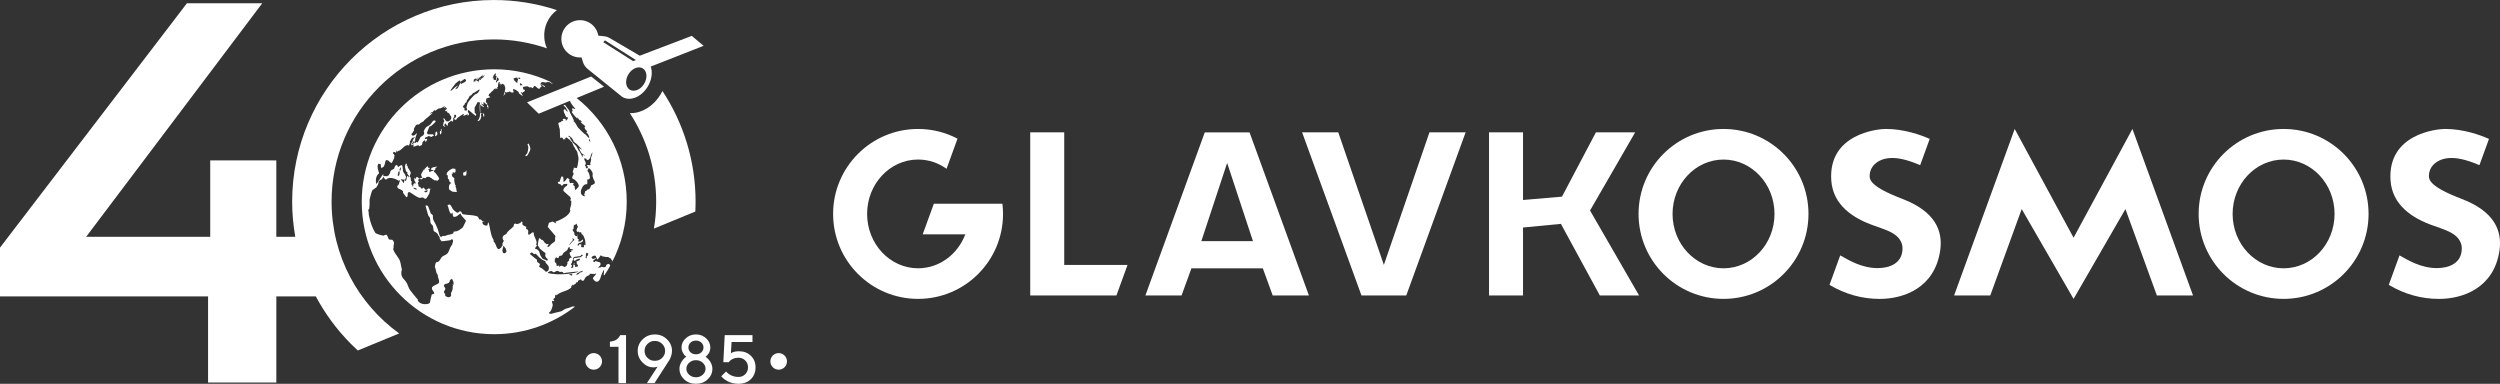
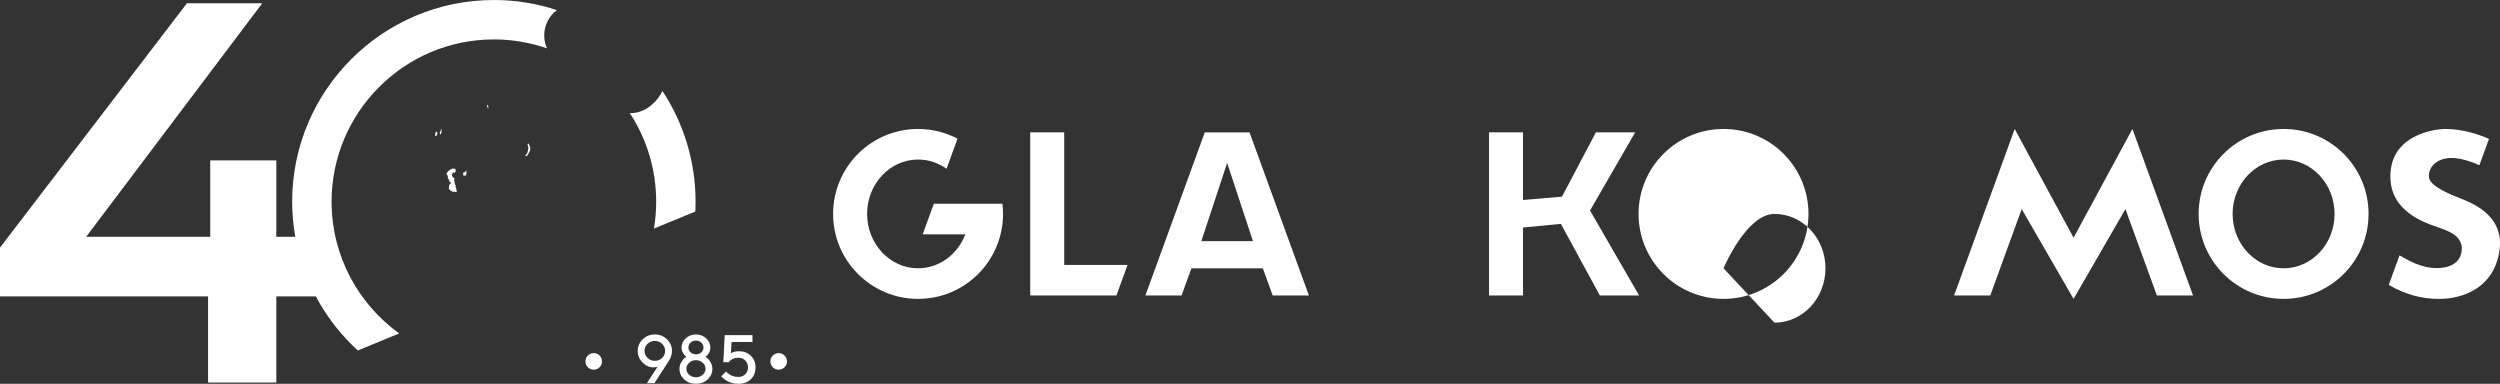
<svg xmlns="http://www.w3.org/2000/svg" id="_Слой_2" data-name="Слой 2" viewBox="0 0 1331.81 204.45">
  <rect x="0" y="0" width="1331.81" height="204.45" fill="#333333" stroke="none" />
  <defs>
    <style>
      .cls-1 {
        fill: #fff;
      }
    </style>
  </defs>
  <g id="_Слой_1-2" data-name="Слой 1">
    <g>
      <g>
        <polygon class="cls-1" points="566.94 141.12 566.94 70.51 548.83 70.51 548.83 157.41 549.49 157.41 594.74 157.41 600.67 141.12 566.94 141.12" />
-         <polygon class="cls-1" points="693.67 70.51 725.29 157.41 749.15 157.41 780.77 70.51 761.5 70.51 737.22 141.12 712.93 70.51 693.67 70.51" />
-         <path class="cls-1" d="M918.16,68.7c-25,0-45.26,20.26-45.26,45.26s20.26,45.26,45.26,45.26,45.26-20.26,45.26-45.26-20.26-45.26-45.26-45.26M918.16,142.93c-15,0-27.15-12.97-27.15-28.96s12.15-28.97,27.15-28.97,27.16,12.97,27.16,28.97-12.16,28.96-27.16,28.96" />
+         <path class="cls-1" d="M918.16,68.7c-25,0-45.26,20.26-45.26,45.26s20.26,45.26,45.26,45.26,45.26-20.26,45.26-45.26-20.26-45.26-45.26-45.26M918.16,142.93s12.15-28.97,27.15-28.97,27.16,12.97,27.16,28.97-12.16,28.96-27.16,28.96" />
        <path class="cls-1" d="M1216.53,68.7c-25,0-45.26,20.26-45.26,45.26s20.26,45.26,45.26,45.26,45.26-20.26,45.26-45.26-20.26-45.26-45.26-45.26M1216.53,142.93c-15,0-27.16-12.97-27.16-28.96s12.16-28.97,27.16-28.97,27.15,12.97,27.15,28.97-12.15,28.96-27.15,28.96" />
-         <path class="cls-1" d="M1013.45,105.95c-16.69-6.36-17.44-10.07-17.44-12.15,0-2.88,1.25-5.34,3.62-7.12,2.23-1.68,5.09-2.52,8.51-2.52,4.7,0,10.23,1.86,14.78,3.82l5.09-13.97c-4.61-2.07-13.54-5.32-23.43-5.32-4.49,0-30.74,2.7-29.01,27.48.91,13.02,11.5,20.12,22.77,24.02,2.61.91,4.75,1.69,6.55,2.41,1.92.77,3.53,1.63,4.77,2.56,1.35,1.01,2.34,2.17,2.95,3.44.59,1.25.9,2.13.9,3.76,0,7.92-6.88,10.47-13.2,10.47-8.53,0-15.3-4.15-19.98-6.78l-5.71,15.71c8.3,4.94,17.28,7.48,26.76,7.48,12.6,0,29.33-5.75,32.22-25.87,1.5-10.46-2.74-20.77-20.14-27.4" />
        <path class="cls-1" d="M1311.39,105.95c-16.69-6.36-17.45-10.07-17.45-12.15,0-2.88,1.25-5.34,3.62-7.12,2.23-1.68,5.09-2.52,8.51-2.52,4.7,0,10.23,1.86,14.78,3.82l5.09-13.97c-4.61-2.07-13.53-5.32-23.42-5.32-4.49,0-30.74,2.7-29.02,27.48.91,13.02,11.5,20.12,22.77,24.02,2.62.91,4.76,1.69,6.56,2.41,1.92.77,3.52,1.63,4.77,2.56,1.35,1.01,2.34,2.17,2.95,3.44.6,1.25.9,2.13.9,3.76,0,7.92-6.88,10.47-13.2,10.47-8.53,0-15.3-4.15-19.98-6.78l-5.71,15.71c8.31,4.94,17.28,7.48,26.77,7.48,12.6,0,29.33-5.75,32.22-25.87,1.49-10.46-2.74-20.77-20.14-27.4" />
        <polygon class="cls-1" points="1168.28 157.41 1135.99 68.7 1104.64 126.64 1073.28 68.7 1040.99 157.41 1060.26 157.41 1077.01 111.37 1104.64 159.22 1132.27 111.37 1149.02 157.41 1168.28 157.41" />
        <path class="cls-1" d="M678.02,157.41h19.27l-31.63-86.89h-23.85l-31.63,86.89h19.26l5.27-14.48h38.03l5.27,14.48ZM639.99,128.44l13.74-41.64,13.74,41.64h-27.49Z" />
        <polygon class="cls-1" points="847.05 112.15 871.09 70.51 850.18 70.51 832.1 104.76 811.35 106.54 811.35 70.51 793.24 70.51 793.24 157.41 811.35 157.41 811.35 121.2 831.53 119.26 852.28 157.41 873.18 157.41 847.05 112.15" />
        <path class="cls-1" d="M534.01,108.53h-36.53l-5.93,16.29h22.71c-4.03,10.62-13.78,18.1-25.18,18.1-15,0-27.15-12.97-27.15-28.96s12.16-28.97,27.15-28.97c5.62,0,10.84,1.82,15.17,4.93l5.84-16.05c-6.28-3.3-13.42-5.17-21.01-5.17-25,0-45.26,20.26-45.26,45.26s20.26,45.26,45.26,45.26,45.26-20.26,45.26-45.26c0-1.84-.12-3.65-.33-5.43" />
      </g>
      <g>
        <path class="cls-1" d="M316.29,188.1c-2.44,0-4.42,1.98-4.42,4.42s1.98,4.42,4.42,4.42,4.42-1.98,4.42-4.42-1.98-4.42-4.42-4.42Z" />
        <path class="cls-1" d="M414.82,188.1c-2.44,0-4.42,1.98-4.42,4.42s1.98,4.42,4.42,4.42,4.42-1.98,4.42-4.42-1.98-4.42-4.42-4.42Z" />
-         <path class="cls-1" d="M328.43,180.9c-.8.56-1.97.93-3.51,1.1v2.75h4.57v19.35h4.01v-25.57h-3.1c-.51,1.02-1.17,1.82-1.97,2.38Z" />
        <path class="cls-1" d="M348.84,178.17c-2.53,0-4.69.86-6.46,2.59-1.78,1.72-2.66,3.78-2.66,6.17s.85,4.42,2.54,6.16c1.69,1.74,3.65,2.61,5.86,2.61.86,0,1.59-.13,2.19-.38l-5.67,8.77h4.03l7.29-11.32.48-.73c.34-.49.69-1.22,1.03-2.19.34-.98.51-1.95.51-2.93,0-2.38-.89-4.43-2.67-6.16-1.78-1.73-3.93-2.59-6.46-2.59ZM352.73,190.67c-1.06,1.03-2.35,1.55-3.89,1.55s-2.83-.52-3.89-1.55-1.58-2.28-1.58-3.74.53-2.71,1.58-3.75c1.06-1.04,2.35-1.56,3.89-1.56s2.83.52,3.89,1.56c1.06,1.04,1.59,2.29,1.59,3.75s-.53,2.7-1.59,3.74Z" />
        <path class="cls-1" d="M378.24,192.45c-.32-.46-.68-.9-1.1-1.32-.42-.42-.71-.68-.88-.8-.17-.12-.31-.21-.4-.28l.25-.2c.18-.12.39-.32.65-.6.26-.28.51-.6.77-.97s.47-.84.63-1.41c.17-.57.25-1.16.25-1.77,0-1.86-.74-3.47-2.22-4.86-1.48-1.39-3.3-2.08-5.44-2.08s-3.96.69-5.45,2.08-2.23,3-2.23,4.86c0,.97.24,1.89.71,2.74.48.85.86,1.4,1.14,1.65.28.25.52.43.71.55l-.93.68c-.61.49-1.21,1.26-1.82,2.33-.61,1.06-.91,2.19-.91,3.38,0,2.21.83,4.1,2.5,5.67,1.66,1.57,3.75,2.35,6.26,2.35s4.6-.78,6.27-2.35,2.51-3.46,2.51-5.67c0-.76-.13-1.5-.4-2.21s-.56-1.3-.87-1.77ZM367.86,182.51c.75-.71,1.72-1.06,2.89-1.06s2.13.35,2.89,1.06c.75.71,1.13,1.57,1.13,2.59s-.38,1.89-1.13,2.59c-.76.71-1.72,1.06-2.89,1.06s-2.14-.35-2.89-1.06c-.76-.71-1.13-1.57-1.13-2.59s.38-1.89,1.13-2.59ZM374.38,199.62c-.99.92-2.2,1.37-3.63,1.37s-2.64-.46-3.63-1.37-1.48-1.98-1.48-3.19.49-2.28,1.48-3.19,2.2-1.37,3.63-1.37,2.64.46,3.63,1.37,1.48,1.98,1.48,3.19-.49,2.28-1.48,3.19Z" />
        <path class="cls-1" d="M393.75,187.12c-1.95,0-3.41.36-4.39,1.09l.37-6.03h11.13v-3.66h-14.79l-.73,14.43h2.92l.46-.61c.32-.39.91-.79,1.76-1.18s1.81-.59,2.88-.59c1.46,0,2.68.49,3.66,1.46.98.98,1.46,2.19,1.46,3.66s-.49,2.68-1.46,3.66c-.97.98-2.19,1.46-3.66,1.46-.82,0-1.61-.1-2.36-.31s-1.37-.44-1.83-.7c-.46-.26-.9-.55-1.32-.89-.42-.34-.68-.58-.8-.71-.12-.14-.2-.24-.25-.31l-2.57,2.55.37.45c.21.26.57.59,1.07.98.5.39,1.09.78,1.78,1.17.68.39,1.55.72,2.59,1,1.05.28,2.15.42,3.32.42,2.74,0,4.94-.81,6.62-2.44,1.67-1.63,2.51-3.73,2.51-6.31s-.82-4.54-2.46-6.15c-1.64-1.62-3.74-2.43-6.29-2.43Z" />
        <path class="cls-1" d="M248.55,90.83s-.08-.25-.24.17c-.06.16-.11.25-.18.31-.13.12-.31.13-.46.22-.1.06-.17.17-.27.22-.07.03-.08.04-.24.03-.05,0-.13,0-.18.03-.07.05-.16.13-.22.2,0,.01,0,.03,0,.04,0,.01,0,.03,0,.04,0,.01,0,.03,0,.04,0,.01,0,.03,0,.04,0,.01,0,.03,0,.04,0,.01,0,.03,0,.04,0,.01,0,.03,0,.04,0,.01,0,.03,0,.04-.08,1.16.1,1.18.29,1.21h.96c.11-.02.18-.08.21-.11.08-.07.11-.09.31-1.16.01-.07.02-.15.02-.22,0-.21-.14-.38-.13-.58,0-.1.02-.18.1-.37.05-.13.09-.24.07-.29Z" />
        <path class="cls-1" d="M280.64,81.86c-.5.57-.62.76-.79,1.01.03.09.07.2.1.29.42-.06.68-.12.83-.16.7-.77.97-1.8,1.51-2.66.78-1.3-.59-3.71-.77-3.88-.28.11-.79.32-.24,1.25.17.29.32.86-.09,2.69,0,0,0,.02,0,.02-.06.24-.14.47-.19.71-.04.16-.06.33-.06.38,0,0,0,.02,0,.03,0,0,0,0,0,0-.1.1-.19.21-.28.32Z" />
        <path class="cls-1" d="M259.65,57.08c.07-.02.15-.04.2-.07q-.02.97,0,1.09c.09-.11.2-.27.27-.4.07-.97.07-1.31-.38-1.97-.38.84-.42.95-.09,1.35Z" />
-         <path class="cls-1" d="M307.07,52.27l14.71-6.07-6.84-5.45-15.48,6.25-2.21.89-16.48,6.64,6.22,6.05,16.61-6.87c.49,1.51,2.1,3.32,2.86,4.19-.02.07-.07.16-.09.2q-1.24-.58-1.48-.31c-.49.58.47.97.47,1.53q-.44-.53-.69-.55c.02.29.27.49.29.77-.11-.07-.26-.11-.4-.13-.15.53,2.7,3.63,2.95,3.77.04-.04.11-.09.16-.13-.11-.07-.24-.18-.35-.24v-.2q.78.31.93.86c.16.16.38.38.47.58.07,0,.13,0,.2.02.02-.07.02-.15.04-.22,1.06.91,1.11,1,1.17,1.28-.35-.11-.53-.42-.82-.6.24,1.46,1.88,1.71,2.48,2.84-.13.16-.31.29-.42.47.09.35.31,1.2,1.06,1.73.13.13.33.16.47.27-.04.2-.09.29-.58.51q.22.18.71.95c.07,0,.13.02.2.02.53,1.06.8,1.77.6,2.26-.02-.07-.07-.13-.09-.2-.35-.11-.58-.18-1.53-1.48v-.2l-.15.07c-.95-.42-4.01-3.7-4.05-3.74-.91-1.11-1.26-2.64-2.5-3.52.02-.04.04-.13.07-.18.07-.02.13-.07.18-.09-.66-1.99-2.15-3.61-2.61-5.71h-.2c-1.77-2.35-1.93-2.57-1.93-2.61q-.24-.02-.62-.04c-.07.11-.13.27-.13.38.4.27.69.66,1.04,1,.15.11.38.29.51.44-.07-.02-.15-.04-.22-.04,0,.04-.02.13-.02.2.16.18.89,1.13.89,1.75-.15-.13-.26-.31-.44-.42,0,.04-.02.13-.04.18-.51-.42-.71-1.17-1.42-1.4q.2.33.15.58c-.11-.07-.26-.16-.35-.22q-.27.35.13,1.68l.15.42c.09.09.22.2.31.27.02.51.53,1.62.95,1.84.05-.04.11-.09.16-.13q.27.02.53.29-.02.27-.15.58s-.11-.07-.18-.09q-.11.15-.15.6c-.07,0-.13,0-.2.02.02.04.05.13.05.18-.05.04-.11.11-.16.13-.13-.02-.29-.07-.4-.11-.07.04-.11.09-.18.11-.04,0-.13-.02-.2-.02q.18-.27.58-.62-.18-.09-.62-.04s-.04-.13-.07-.18c-.38.11-.82-.04-1.2.2q0,.09.35.69s-.07.13-.09.18c0,0-.75.09-1.11.33.07.13.11.31.13.44q-.8-.24-1.6.53l.47,2.21s.33.77.33,1.04l.18,4.36c.02.15.2.27.49.31.33-.47.53-.73,1.33.86.13-.13.29-.31.35-.49.07.02.15.04.22.07q.18.51.2.53c.16-.24.16-.33.11-.62.04,0,.11-.02.13-.04-.07-.18-.2-.31-.27-.49.13.02.33.09.44.18.04-.11.11-.27.13-.38l.18.04.22.07.13.07c.75.73,1.82,1.13,2.24,2.17.09.02.18.04.24.07h.13q.93,2.08.98,2.21l.07.22c.18.44.24.47.58.6.04,1,1,1.51,1.26,2.37.18,1.35.78,2.61.64,4.01q-.35,3.28-.89,4.5c-.58.16-1.09-.35-1.66-.13.18.89-.69,1.6-.47,2.5,1.46.58-1.37,2.66.04,3.34,2.02.97,2.66,2.39,3.01,3.17.07.16.13.4.15.6q.09.44-1.73,2.24-.51-.4-.47-2.04c-.35-.22-.64-.53-1.02-.78.18-.2.44-.31.62-.51q-.73-.8-2.06-.29c-.66-1.11-.42-1.82-.33-2.1-.07-.07-.13-.15-.2-.22q-.2.02-.86-.42h-.02c-.86.38-.84,1.86-1.99,1.86-.07,0-.13-.02-.2-.02-.02-.29.13-.53.11-.8l-.18-1.68q-.24-.13-.78-.27-.35.22-1.17,2.95c-.26-.02-.53-.09-.8-.09-.04.07-.11.16-.15.22q.15.2.29.77.18.11,1.33.47c.11.27.38,1,1,.44,0-.95,2.41-.75,2.44-.75.15.38-.13.97-.47,1.24-.07,0-.18-.02-.24-.04-1.71,1.48-1.44,2.13-1.24,2.61l2.79,2.53q.49.29.71.55-.04.2.42.91-.44.89-.44,1.02c.2,0,.44.09.6.2,0,.15.02.4.02.58q.02,1.33-.29,2.28-.73,2.1-.2,2.3c-.31,1.48-1.97,3.72-8,6.02q.47.62.55.86-.13.07-2.08-1.04c-.6.33-1.26.44-1.88.69t-.64,2.19l3.77,4.45c.38.4.38.53.22,1.06-.02.02-.02.04-.02.04-.22.71.22,1.48-.22,2.17-.02.04-.07.07-.11.09q-.58.53-1.84,1.44c-.44.33-.64.86-1.08,1.2-.35.27-.89.27-.95,0-.04-.11.13-.35.31-.58.11-.16.29-.4.33-.51.22-.55-.86.02-1.26-.24,0-.22-.02-.31-.2-.33-.47-.09-.51-.13-.66-.49-.16-.38-.91-1.24-1.09-1.35-.24-.11-.51-.02-.75-.16q-.13-.09-.47-.64l-.22-.13c-.13.02-.33.09-.47.18-.11.24-.73,3.37-.55,3.77.09.2.42.53.58.71.22.24.2.6.4.86,0,0,1.62,1.44,2.08,1.71.58.33.69.49.78.58.31.42.29.49.13.91-.44,1.22,1.28,2.44,1.31,2.44,0,0,.02-.02.04-.04-.02.02-.02.04-.02.07-.22.86-.38.89-.4.86-.35-.07-.53-.47-.89-.53l-1.02-.33c-.09-.04-.22-.11-.29-.16-.35-.18-.42-.33-.47-.44-.27-.64-.86-1.09-1.04-1.79-.4-1.51-.42-1.53-.58-1.79-.55-.91-1.35-1.26-1.35-1.26q-.15.18-.27.13s-.47-.24-.47-.4c.09-.62.64-.95.91-1.46.24-.44-.53-.53-.4-.97.04-.13.27-.24.33-.27q0-1.26-.64-2.48c-1.17-2.44-.95-2.88-.84-3.14-.6-.51-.91-.24-1.66.42l-.13.11c-1.75,1.51-1.22-1.15-1.2-1.26.07-.33-.47-1.13-.64-1.26-.16.04-.38.04-.53,0-.07-.4.11-.78.13-1.17-.64-.42-1.46-.55-1.99-1.17-.35-.44.2-1-.18-1.44-.07-.07-.16-.18-.22-.24-.07.02-.18.02-.27.04-.44.93-1.62,1.13-2.33,1.26-.44.07-.84-.47-1.33-.11-.51.35-.22,1.04-.58,1.46-1.2,1.42-3.06,2.19-3.79,4.03-2.79.86-1.77,2.84-1.75,2.86q.4.42.4.66c-.07.53-.47.86-.64,1.31-.18.42.16.82,0,1.22-.11.29-.4.4-.55.64-.13.18-.09.42-.22.6-.13.15-.35.13-.51.24-.11.07-.18.2-.29.27-.07.04-.13.07-.2.11-.2.07-.53.11-.66,0-.07-.07-.4-.42-.55-.71-.31-.53-.47-1.13-.71-1.71q-.42-.93-.97-1.51c-.27-.29-.27-.31-.29-.4.09-.07.29-.04.29-.2,0-.13,0-.16-.31-.64-1.59-2.79-1.51-6.05-2.52-8.99-.07.02-.18.04-.24.09q-.29,1.44-.4,1.53c-.51.35-2.72-.09-2.61-1.82.44-.22,1-.22,1.35-.64-1.15.69-1.59.04-2.1-.69-.31-.07-.62-.04-.93-.04q-.47-1.48-1.26-1.73c-2.39-.75-4.89-.53-7.33-1.02-.86-.16-.58-1.33-1.4-1.57-.75-.2-.97.93-1.75.71-.07-.02-.18-.04-.24-.09-.02,0-1.86-1.24-2.19-2.02,0-.02-1.02-2.02-1.46-2.21,0-.02-.53,0-1.28.24.75,1.57.62,3.52,1.99,4.85q.22-.69.55-.86c.31.71.24,1.48.53,2.19,1.84.62,2.66-1.22,4.05-1.66v.04s0,.02-.02.04v.29q.04.53,2.79,3.5l-1.68,3.48q-2.48,2.19-3.9,2.19-.78.02-1.17.27c.02.2.04.47.04.66-1.2.93-2.79.69-4.07,1.33,0,.02-.02.02-.04.04-.47.29-1,.04-1.48.13-.09,0-.64.18-.84.51-.02.02-.04.04-.07.04-.02,0-.04.02-.07,0-.53-.07-.82-.91-.93-1.2l-.04-.15q-.95-3.99-2.99-7.33v-.04c-.04-.09-.11-.2-.11-.22,0,0-.42-1.17-.31-2.26.09-.93-1.22-.86-1.26-1.71l-1.24-3.32c-.31-.58-.8-.71-1.44-.42q1.42,5.45,1.73,5.63c.35.24.4.31.6.78.38.91.07,1.93.4,2.83.24.66,1,.95,1.24,1.62,0,0,.07.22.22,1.51.07.69.15,1.37,1.06,1.66.71.22,1.31,1.17,1.4,1.33.04.13.09.29.15.42.16.35.53.53.69.89.16.38.02.82.22,1.2.02,0,.8,1.04.95,1.09.13.04,4.5-.58,4.54-.58q.13-.02.55-.4c.6-.47,1.02.44.95.91-.02.16-.42,1.57-.51,1.79-.33.71-.95,1.26-1.2,2.04q-.47,1.55-1.11,2.46c-.8,1.09-2.19,1.24-3.12,2.08-.55.51-.73,1.26-1.2,1.84-.71.93-1.57,1-1.68,1-.07.02-.18.02-.24.07-.47.55-.35,1.26-.62,1.88q-.11.69.13,1.04c.07.09.18.29.18.51.02.15.29,1.26.47,1.93q.13.51.38.8c.24.27.33.44.33.49.11.33.04.69.11,1.02.15.66.42,1.28.58,1.95.02.07.04.16.04.22q.15,1.15-.62,1.55c-.73.33-2.88,1.33-3.1,1.88-.51,1.42,1.02,2.08,1.15,3.26-.33.35-.82.53-1.26.47-.16.11-1,3.99-1,4.03-.02.15-.02.38-.11.51-.44.84-5.01,1.57-6.45-1.31.04-.07.13-.16.18-.22-.04-.04-4.25-5.01-4.78-6.09-.51-1.06-.8-2.21-1.4-3.21-.69-1.2-1.9-1.97-2.44-3.3-.35-.84-.47-2.37,0-3.48l-.75-3.74c-.55-2.72-2.99-4.43-3.81-7-.04-.13-.09-.31-.13-.44.07-.04.18-.07.24-.11q-.09-1.37.29-2.9c.09-.38-.73-1.57-.73-1.57-.55-.58-1.35.07-1.9-.42-.75-.64-.58-1.82-1.42-2.41,0,0-.51-.24-1.53.47-.13,0-3.57-.73-4.32-1.46-.04-.02-.09-.07-.11-.11-2.17-3.39-3.65-9.24-3.5-10.79v-.13c-.31-1.24-.38-1.46.24-1.68.35-2.44.22-4.32.22-4.34q-.11-.91.98-4.39c.22-.71.44-1.22.69-1.57.6-.18,1.02-.49,1.28-.91,0,0,.02,0,.02-.02h.09c.13-.02.33-.07.4-.16,1.28-1.55,1.42-3.06,1.42-3.45.89-.84,1.53-1,1.75-1.06q.62-1.26.64-1.26s.11.07.18.09c.18.69,1.15,1.35,1.37,1.37,2.06-2.35,6.76.55,6.8.6.11-.11.26-.24.4-.33.04.04.11.09.18.13q-.6,2.3-.82,2.44c-.2.11-.8.49-.62,1.06.42,1.64,3.57,1.13,3.08,3.14q1.62,2.21,1.79,2.37c1.37-.49-.02-2.33,1.37-2.81q.33-.11,2.57,1.46s1.95,1.31,2.68,1.55c.71.22,1.37-.13,2.06-.11.55.02.82.62,1.35.69.11.02.29,0,.4-.04.24-.07,1.75-2.68,1.77-2.7.27-.86.24-1.79.69-2.61-.44.07-.86-.18-1.33-.13-.13.22-.58.84-1.28.69-.66-.15-.62-.91-1.11-1.22-.2.09-.24.11-.35.44-1.02.38-1.2-.22-1.17-.47,0,0-.66-.31-1.08-.47-.22-.55-.07-1.24-.55-1.73.07-.49.64-.73.62-1.26-.09-.07-.27-.16-.4-.18l.09-.4c.09-.24.18-.42.58-.53q.6.11.75.16c.15.09.42.2.6.15-.02-.07-.04-.13-.07-.2q.24-.11.62-.07l-.09-.16c-.07-.09-.18-.18-.24-.27.04-.04.09-.13.13-.2q.27-.02,1.53.22c.58-.69.69-.8,2.1-.71q.11.02.86.66c.07,0,.16-.02.2-.02q.58.64,1.31.97c.04.11.15.24.27.33q.58-.31,1.46.2.53-.31.97-.84l.13-.2c0-.09-.02-.22-.02-.31,0-.02,0-.04-.02-.04q-.11-.47-1.93-2.84c-.24-.24-.55-.4-.8-.64.02-.31-.07-.38-.29-.44.11-.09.22-.2.33-.27.09.02.24.02.35-.02q.11-.55.53-.75c-.05-.11-.13-.24-.22-.31.02-.04.04-.13.04-.18.35-.13.6-.42.91-.58.02-.07.07-.15.09-.2q-2.46.4-2.81.62c-.58.38-.4,1.04-.4,1.06.31.47.82.04,1.22.2-.18.13-.24.33-.38.47q-.64-.04-1.37.42c-.11.09-.84.31-.58-.8-.16-.11-.35-.11-.51-.22.22-.35.78-.38.91-.84-.02-.04-.09-.09-.11-.16-.42-.02-.6-.04-.91-.29,0-.07-.02-.13-.02-.2.04-.04.11-.09.13-.13,0-.07-.02-.13-.04-.18-.11,0-.27-.02-.35-.09-.55.27-.75.95-1.35,1.15q-.24.71-.29.75c-.11-.02-.29-.04-.4-.07-.29.93-1.11,1.55-1.28,2.52-.11.66.38,1.13.55,1.71l-1.93.6c.07-.11.16-.24.2-.33-.11-.02-.26-.07-.35-.11-.09-.29-.15-.33-.4-.49q-.44.13-.66.07c-.07.04-.13.07-.18.11.02.13.07.31.09.44v.02h-.02v.02s0,.02-.02.11c-.11.04-.27.07-.38.07-.02.04-.07.11-.11.18-.2-.2-.26-.47-.42-.66-.04.02-.09.07-.13.09.11,1.15.27,1.79.44,1.9.2.11.53.95.4,1.31-.16-.22-.24-.47-.42-.66.02.11.04.27.04.38-.15.09-.26.13-.49-.11-.04,0-.11.02-.18.02,0,.11.07.24.13.33-.04.07-.09.11-.11.18h-.24q.04,1.4-.33,1.53.04-.71-.07-.84c-.22,0-.91-.16-.44-2.13-.82-.53-.38-1.4-.58-2.08l-.04-.02c-.91-.86.24-1.77.07-2.66-.04-.27-.11-.38-.24-.62l-1.35-2.15c.13-.44-.24-.95-.24-.95-.11.09-.26.16-.38.18,0-.4.29-.75.13-1.17q-.18-.04-.55.04l-.2.4-.04.29c-.42.62.09,2.39.31,3.1.16.49.67.58.97.89-.09.07-.24.18-.35.24,0,0,.62,1.33,1.22,1.68-.02.51-.09.53-.35.66q-.13-.64-.49-.84c-1.02.66-.13,2.26-1.37,2.81-.4-.95.71-1.68.42-2.61-.04.02-.11.07-.15.09-.29-.29-.13-.66-.22-.97h-.18c-.2-.73-1.04-1.11-1.04-1.95l-.33-2.57c-.04-.18-.38-1-1.26-.07q-.35-.02-.97.6c-.27-.2-.31-.42-.42-.89-.24-.07-.49-.18-.73-.2-.15.13-.69.64-.91,1.62-.22.89-1.2.66-1.66,1.2-.11.11-.33.42-.44.58-.24.35-.04.78-.18,1.15-.04-.02-.11-.02-.18-.04-.31.35-.4.84-.75,1.17q-.16-.04-.66.31-1.22-.24-1.84,0c-.35-.33-.07-.82-.24-1.2-1.17,1.88-2.99,4.34-3.43,5.2-.04.11-.2.11-.22,0-.44-1.22-.47-4.16,1.48-5.58-1.31-3.99-.71-4.67-.33-5.09.4.02.91.18,1.26.35-.07.91-.09,1.06.38,2.04.47-.31.89-.64,1.26-1,.13-.33.27-.69.4-1.02.22-.69.31-1.42.53-2.1q.47-.13.75-.27c.18.13.29.22.38.29.13.07.26.11.55.18.07.16.31.64,1.46,1.17q.27-.16,1.44-2.77c-.22-.55.18-1.02.18-1.55-.07,0-.13,0-.2.02q0-.27-.69-.91c.09-.27.2-.53.29-.78q.18-.04,1.33.49c.27-.35.04-.93.51-1.2q.18.58.35.73.15-.13.33-.49c.24-.04.44-.11.64-.2.93-.42,1.59-1.26,2.37-1.93.44-.4.93-.73,1.53-.89.22-.07.47-.11.73-.11.07.11.13.27.18.35.13-.13.31-.2.47-.31q-.07-.38.02-.58c.07,0,.13,0,.18.02q.09-.29.16-1.59c.33-.24.55-.4.49-.82q.38-.24.47-.4s-.11-.11-.13-.15c.02-.04.07-.11.11-.16.13-.18.31-.31.35-.33.04-.02.04.02.07.04.07.27.24.16.27.16.07-.04.15-.16.2-.24.02-.04.47-.29.51-.29.09-.02.13-.02.16-.02-.04.13-.09.29-.16.42-.15.2-.31.4-.47.6-.73,1.79-.82,1.9-.64,2.37.04,0,.11.02.18.04.27-.35.16-1.24.75-1.11.05.07.09.13.11.18-.4,1.09-.55,1.2-1.15,1.44-.29-.33-.27-.84-.62-1.15-.07.31-.11.53.11,1.33.02-.04.07-.11.09-.16.04.04.09.11.13.13-.04.11-.04.27-.02.38q.4-.09,1.15-.42c.07.02.13.07.18.09-.42.47-.4.51-.22,1.13.91-.24,1.75-.84,2.75-.82.09.16.09.35.15.53l1.44-.64c.44-.51.18-1.24.55-1.79q.97-.86,1.2-.84c.15.29.04.62.2.93.51-.04,1.04-1.4,1.04-1.71-.07.04-.18.09-.24.13-.47-.22-.78.2-1.17.24.31-1.37.62-1.31,1.26-1.22.07-.04.13-.13.18-.2.47-.75,1.82.02,1.84.02.27.2.33.15.69-.22,0,0,.55-.18.95-.27q.02-.22-.44-.44c.02-.13.11-.24.16-.38l-2.92.04-.58-.75q0-.09.18-.42c.47-.93.66-1.99,1.22-2.88.2-.31.6-.18.84-.38.02-.02,2.55-2.17,2.48-2.55,0,0-.38-.84-1.28-.27-.04.02-.09.07-.13.09-.58.55-.89,1.31-1.46,1.88-.69.69-1.71.91-2.37,1.66-.02,0-1.4,1.79-1.06,2.3.31.44.13.91,0,1.28-.38,1.02-1.75,1-2.1,2.04-.07.2-.13.42-.6,1.26-.02.04-.04.09-.04.11-.27.47-.47.75-.62.86-.02,0-.04,0-.04.02h-.09c-.11-.04-.2-.09-.29-.13-.51-.18-.55.53-.97.53-.15,0-.38-.13-.35-.27.02-.13.11-.22.16-.35.04-.15.02-.33.09-.49.07-.13.2-.18.29-.29-.04-.02-.09-.02-.13-.07q.04-.16.07-.55v-.07c.07-1.11.69-2.06.91-3.1-.02-.04-.07-.07-.09-.09-.71.73-1.66,1.75-2.61,1.11-.02-.27-.29-.49-.18-.8.13-.33.58-.33.69-.66q-.11-.18.71-1.22s-.07-.07-.09-.09q.02-.09-.07-.38c-.13-.47,1.17-2.26,1.2-2.28.09-.07.55-.47,1.46-.27q1-.91,1.04-.93c.13,0,1.22-.64,1.73-1.02,0-.07,0-.18-.02-.27.04-.04,4.56-3.74,4.7-4.14-.49.13-.95.38-1.46.51-.02-.04-.04-.07-.07-.11.71-.58.8-.6,1.13-.66.55-.13.75-.71,1.2-.97.22-.13.29-.11.44-.07-.07.16-.15.31-.2.47q2.28-1.59,2.39-1.55c.02.07.07.18.11.24,1.09-.18,1.91-1,2.95-1.26-.11.47-.64.62-.84,1.02q.35-.27.47-.31s.02.11.02.13c.05.02.11.02.13.02.62-.6.71-.49.84-.31-.09.24-.31.4-.44.6q.53-.27.86-.18-.18.84-.97,1.09c-.09.42.4.64.55.69l.55-.4s.07.07.11.11q-.02.16-.31.51c.2.47.71.44,1.06.69.51.31.44.95.8,1.37.09,0,.18-.02.26-.02.02.02.04.07.07.11q-.07.2.13.53c.44.84-.6,2.28-1.79,2.46-1.35.22-1.35-1.4-2.26-1.82,0,.22-.04.42-.04.64,0,.4.49.6.44,1.04-.04.42-.77.73-.4,1.17-.31.89-.31.95-.31,1.15q.89.86,1.17.51s-.02-.11-.04-.16c-.49-.04-.75-.73.15-1.53l.95,1.31c.75-.27.02-1.17.6-1.55,0,0,1.15-.86,1.51-1.17.33.13.55.42.84.58q.35-1.2.35-1.33c-.07-.02-.15-.07-.24-.07.2-.58.6-1.06.82-1.64-.07-.04-.16-.13-.22-.18q.02-.42.15-.58c.24.31.66-.11.91.24.07.11.07.8-.02,1.09-1.28.58-.93,1.11-.62,1.35.02.02.89.29.95-.42l.22-.31c.35-.27.67-.6,1.06-.82l.13-.07s1.86-1.55,2.46-1.33c.02.07.05.16.07.24-.15.18-.33.31-.47.51.07.07.11.13.18.18l2.24-.89c.13.31-.07.6-.09.91.67-.55,1.11-.93.69-1.37-.11-.11-.97-1.06-.35-1.73h.24l3.79,3.1q.11-.27.29-.82-.42-.47-.58-.73c-.07-.02-.16-.04-.24-.07l-.09-2.75,1.68-3.03q1,.11,1.28.42c-.04.13-.13.44-.18.71-.29,2.17.35,4.32.04,6.49,0,.02-.53,2.08-1.37,2.48,1.88.44,2.17-2.72,2.17-2.77-.07-.02-.15-.07-.24-.09-.15-.78.29-1.31,1.04-1.22.29.58-.02,1.33.49,1.84.07-.02.15-.07.2-.09-.04-.44.09-.89.04-1.33q-.58-.75-2.01-.4s-.09-.11-.13-.16c.2-1.4-.16-2.79.02-4.19.04-.04.13-.09.2-.11l.42-.95c0-.13,0-.33-.02-.47.04-.07.11-.11.16-.15.13.71-.51,1.4-.13,2.13.02.04,1.24.53,1.53.62-.27-.6-.97-.82-1.2-1.46.13-.09.29-.2.42-.27.29.31.35.29.62.2v-.24c-.38-.18-.38-.22-.47-.51q.29-.38.62-.38c0,.07,0,.15.02.22.44.31.84.71,1.31,1.02.13-.02.31-.09.44-.13.04.04.11.11.16.18-.2-.35-.58-.8-1.13-1.48q.27-1.79.33-1.86c.73.09,1.26-.71,2.04-.42.07-.42-.8-1-.93-1.06q.2-.35.31-.84c.82-.35,1.13-1.24,1.88-1.66.47-.24.47-.95,1.08-1.02q.22-.42.53-.42c.04.22-.07.44-.09.69.09-.11.24-.22.38-.24q.22-.4.38-.51c.13.18.18.4.27.6.15-.58.11-.62-.24-.86.02-.04.04-.13.09-.2q.53-.09.64-.13h-.24q.22-2.04.27-2.17c.07-.15.18-.33.31-.44h.13l.07.02c.09.07.22.2.31.29-.02.31-.24.55-.33.84q.2-.18.8-.33c.07.38-.13.78.04,1.13q.07-.04.24-.82h.11q.51-.27.6-.31s.07.13.09.18h.16s.02.02.04.02l.09.04c.11.16.24.33.31.49.07-.04.13-.09.2-.13q.35.93.31,1.06c.69.66-.55,4.16-.58,4.21q-.15.4-.13.77c.13-.58.66-.84.97-1.31-.33-.38-.53-.6.31-.97,0,.13.07.33.13.44.09.02.18.02.24.02.11-.09.18-.29.18-.42.11.09.29.2.42.24.09-.09.22-.18.35-.2.29-.11.58-.27.89-.33.07.11.13.31.2.42.09.2,1.44.24,1.46.24.55-.64-.31-1.2-.11-1.82q1.17-.04,2.79,1.35c.4.31.38.4.24.77q1.77,1.48,2.06,1.4l.07-.16c-.38-.62-.8-1.22-1.11-1.86q.93.47,1.28.47c-.07-.11-.09-.29-.09-.4.18-.13.22-.2.58-.11.22-.22.24-.29.33-.49h.2c.09-.4-.35-.91-.78-.75-.22-.33-.22-.55-.15-.86q-.27-.38-.29-.55c.73.07,1.42-.38,2.15-.29q.2-.33,1.77.66s.13-.04.18-.09c.02-.04.02-.13.04-.18.51.02.82.44,1.26.62q.04-.13.66-1.2c1.33-.24,1.82,2.08,3.21,1.26q-.13-.47.93-1.17-.38-.38-.55-.53c-.09-.13-.22-.29-.29-.44h.02l.11-.02c1.11.02,1.35,1.48,2.48,1.48,0-.07.02-.13.05-.2-.73-.84-1.93-1.02-2.64-1.86.31.02.86-.6.89-.66q.15-.02,2.24.29c.27-.27.64-.2.95-.29l.33.02h.09c.86.02,1.33,1.02,2.21.93-.02-.04-.07-.13-.11-.18-.07,0-.13.02-.2.04-.73-.58-1.02-.82-1.13-.97-9.06-4.23-19.16-6.62-29.81-6.62-38.98,0-70.56,31.61-70.56,70.56s31.58,70.56,70.56,70.56c16.19,0,31.12-5.47,43.03-14.66-.66-.2-1.4-.24-2.44.31-.8.42-1.73.51-2.57.82-.84.31-1.46,1.02-2.3,1.33l-3.92.95h-.02s-.02,0-.02.02c-1.04.29-1.31.35-1.66.35-.13,0-.27,0-.44-.02l-.11.02s-.11-.04-.15-.07v-.18c-.09-.07-.18-.16-.24-.24.04-.16.09-.24.29-.33q.84-.4,1.51-2.83c.2-.73.2-.86.2-1.2-.02-.62-.55-1.17-.31-1.84.02,0,.22-.49.69,0,.31,0,.35-.09.47-.27-.11-.27-.6-.33-.49-.71.02-.07.04-.13.07-.18.18-.4.67-.51.86-.91.15-.33-.18-.64,0-.95,0,0,.27-.35.58-.58.07.16.11.33.18.49,2.19-2.24,5.71-2.02,7.91-4.27-.22-.6-.13-.66.91-1.53.07.13.11.29.13.4.07.02.13.04.18.07q.09-.15.24-.51,1.09-.22.89-.8s.07-.13.11-.18c.27-.27.69-.02.97-.27.24-.22-.07-.58.22-.77l1.46-.69c.27.2.33.53.51.8.35,0,1.06-.24,1.06-.24.33-.8.6-1.51,1.66-2.3.47-.33,1.86-.35,1.37-1-.11,0-.24.02-.35.02q.13-.35,2.55-.18v.16q1.02-.44,1.33-.22c-.49.91-1.46,1.46-1.82,2.48,1.68,2.97,3.59,1.9,4.25-.91.31-1.26,1.04-2.39,1.53-3.59q.33.2.02,2.72c.18.02.29.04.38.07,1.11-1.64,2.13-3.32,3.08-5.03-.4-.93-.44-.97-.75-1-.02,0-1.37.11-1.44.95-.04,1.02-1.64.95-2.24.62-.15-.09-.22-.07-.26,0-.51.58-1.22.24-1.82.44,0-.15.62-.62.62-.64.42-.29.91-1.06.73-1.57-.22-.55-.26-.58-.4-.62,0-.02-2.21-.73-2.3-.66-.22.15-.35.42-.6.55q-.78-.31-.62-.66c.29-.71,1.17-.8,1.53-1.46-.02-.02-.02-.04-.05-.07-.6.04-1.08.55-1.7.49t-.69-.73c.26-.53.35-.73,1.82-1.09q.49-.07,1.11,1.82c.27.84,1.42-1.04,1.64-1.44.18-.27.29-.49.38-.49.4.04.53.49.89.55.58.13,1.15.11,1.71.31.4.13.8-.07,1.2.02.49.11.8.55,1.26.69.07.02.15-.02.22.02.15.09.22.31.35.71.09.29.4.33.55.58.04.07.11.2.04.31-.13.22-.35.35-.4.62.02.02.07.02.11.02,5.05-9.7,7.91-20.71,7.91-32.4,0-22.33-10.39-42.24-26.6-55.17ZM226.43,101.66c.07-.02.58-.2.71-.22.18-.04.33.02.49,0,.09,0,.18-.04.24-.04h.02s.04.02.02.13c-.07.16-.18.24-.27.38-.04.09-.04.2-.11.27-.07.09-.16.13-.31.2-.78.24-1.11-.18-1.13-.22,0-.02-.04-.33.33-.49ZM220.69,100.04c.44.33.38.18.33.09,0-.02.02-.02.11,0,.47.11.49.16.42.27-.02.04-.04.09.04.13.11.04.22.04.31.02.11,0,.13,0,.15.02.07.04.13.11.07.2-.04.07-.24.18-.35.2h-.07c-.09,0-.2-.04-.33-.13l-.02.02c-.04.07-.13.11-.2.09-.07-.02-.07-.04-.18-.18q-.22-.24-.75-.53c.02-.18.29-.33.47-.2ZM213.83,95.64c.05-.09.05-.2.11-.27.02-.04.09-.11.22.02l.24.27s.02.04.02.04c.02.02.04,0,.07,0,.2-.11.4.02.42.02.07-.02.18-.07.24-.09q.24.04.31,0c.09-.09.18-.09.2-.07t.02.11q-.13.38-.31.71c-.07.15-.07.2-.09.31,0,.35-.09.69-.13.75-.11.15-.49-.4-.51-.4,0-.04,0-.07-.02-.11-.04-.07-.13-.09-.18-.16t-.11-.2s-.22-.4-.22-.4c-.13-.13-.35-.11-.49-.24v-.04c.07-.09.13-.18.2-.27ZM212.9,90.05c.02-.09.04-.13.18-.29.09-.13.22-.22.31-.35.02-.02.04-.07.13-.22.11-.18.11-.2.15-.2.02.04-.09.93-.09.93,0,.04-.02.09-.02.11-.04.16-.13.27-.16.42-.04.13-.04.27-.11.38-.09.2-.31.18-.42-.11-.09-.18,0-.66.02-.66ZM211.92,92.87c.04-.24.2-.46.27-.71.02-.11-.04-.22-.07-.35-.02-.2.11-.42.18-.42.09,0,.16.11.24.07.11-.04.2-.18.35-.13.09.04.11.09.11.24-.02.18-.18.31-.2.47-.04.2.11.35.09.55,0,.04-.02.11-.04.15-.02.07-.07.16-.11.24-.04.13-.02.29-.11.42-.11.13-.26.16-.38.27-.07.07-.11.15-.2.22,0,0-.02.02-.04.02,0,0-.18-.22-.09-1.04ZM277.68,44.61s.07.04.11.09c.07.07.13.16.22.24.11.09.24.18.35.29,0,.02.04.04.02.07,0,.02-.04.04-.07.04-.07.02-.24.04-.42.04-.22,0-.27.04-.33.09-.09.07-.31.24-.35.18v-.2c0-.16-.04-.29-.29-.6q.13-.53.18-.55s.02,0,.04.02c.07.02.09.07.13.11.13.07.29.09.4.18ZM276,41.46h.02c.07,0,.11-.02.16-.04h.24q.09.02.11,0t.2-.09c.09,0,.15.02.18.04.07.07.2.31.22.33,0,.02.09.31-.02.33h-.02v.02c-.07,0-.13.04-.22.04-.09-.02-.13-.07-.22-.09-.09-.04-.2-.04-.31-.07,0,0-.02-.02-.04-.02-.18-.09-.35-.38-.35-.47,0-.02.07,0,.07,0ZM273.81,41.48c.07,0,.13.04.16.09.13.11.24.11.31.11.04-.02.16-.04.16-.22-.02-.07,0-.09.04-.11.11.02.22.11.33.11.07,0,.11-.02.2-.07.09-.02.29-.13.51,0,.11.07.44.75.44.89,0,.07-.02.13-.02.2.02.07.02.13.04.2.02.09.02.18.02.2q-.04.07-.33.07c-.18,0-.16.33.04.62.09.16.13.2.04.31,0,0-.35.35-.71.07-.18-.15-.29-.35-.44-.51-.09-.07-.22-.11-.31-.18-.07-.07-.09-.18-.15-.24-.02,0-.05-.02-.05-.04-.04-.02-.09-.07-.11-.11-.49-1-.29-1.35-.18-1.37ZM264.68,41.93c.02-.07.05-.11.07-.18.04-.13.04-.27.09-.4.02-.07.07-.07.11-.09.11.02.33.04.64.6,0,.02.02.07.04.11v.04q0,.07.04.16c.07.13.07.22-.02.42,0,0-.22.35-.29.44-.09.09-.16.16-.33.2-.07.02-.11.04-.15.07-.13.13-.24.38-.31.53-.02.04-.09.15-.11.18-.09.07-.2-.33-.22-.35-.02-.13-.02-.24,0-.29.07-.27.24-.49.33-.75.07-.22.04-.47.11-.69ZM262.78,40.8s-.07-.04-.07-.09v-.04c.11-.2.24-.38.33-.6.04-.07.09-.13.13-.2.13-.18.29-.33.42-.49.07-.09.13-.16.2-.33q.07-.13.11-.15s.13.09.15.42c0,.09.07.15.11.24.02.04-.05.2-.09.27-.18.42-.09.64.09.6q.26-.07.26-.04s.09.49.09.49v.16c-.04.24-.29.42-.26.71.02.13.09.27.11.4,0,.09-.04.15-.07.18-.07.13-.2.4-.66.35q-.24-.02-.8-.49c.04-.31.26-.51.42-.78-.07,0-.13,0-.18.02-.04.04-.09.11-.15.18q-.04.07-.22.22s-.04.04-.09.04c-.02-.04-.07-.24-.09-.42-.02-.11-.02-.22-.02-.24.09-.02.15-.04.24-.07.04-.02.07-.02.11-.04,0-.07-.04-.27-.09-.29ZM255.45,41.33c.07.02.09,0,.4-.24.07-.04.11-.09.18-.16.15-.13.31-.27.44-.4.07-.04.13-.11.2-.16t.07-.07c.04-.07.49-.55.71-.58v.04c-.04.09-.07.09-.29.33-.18.18-.2.22-.18.24.02.18.02.22-.07.29.18.04.33.07.49.11.2-.15.33-.31.31-.42-.09-.35.27-.42.33-.31v.04c0,.09-.09.13-.09.22-.02.04.07.09.04.13,0,.04-.02.09-.11.22-.04.07-.09.11-.13.18-.02.02-.02.04-.04.07-.04.07-.02.18-.11.27-.07.07-.15.11-.27.15-.09.04-.18.09-.26.13-.09.07-.13.2-.22.27-.09.04-.18.04-.24.09-.07.02-.24.11-.26.31-.02.13-.04.24-.44.49-.38.22-.31-.24-.31-.24,0,0,.13-.29.73-.89-.09.04-.8.64-.8.64-.04.07-.09.11-.09.51q-.38.27-.38.29c-.04.16.15.11.24.2-.02.07-.24.42-.4.42h-.02c-.13-.07-.16-.27-.33-.29-.07,0-.13.04-.2,0,0,0-.09-.07-.13-.11-.02-.04-.05-.09-.07-.11-.18.09-.29.29-.51.29t-.07-.07s.02-.16.71-.73c0,0-.02-.02-.04-.02.18-.13.38-.27.53-.42.15-.16.24-.35.38-.51,0,0,.22-.24.31-.22ZM252.28,42.86s.02-.27.11-.38c.33-.38.75-.53.93-.6.04-.02.22-.07.33-.07.02.13-.07.22-.09.35.04,0,.07,0,.26-.13q.13-.11.49-.29.09-.07.15-.24s0-.04.42-.35c-.02.04-.07.11-.11.15-.07.13-.13.27-.22.38-.07.07-.15.09-.2.16-.04.09-.04.16-.07.24-.02.07-.11.2-.33.33-.11.04-.62.35-.64.42q-.18.69-.2.71l-.13.18c-.07.04-.22-.02-.2-.16,0-.04.04-.22.07-.27.07-.09.16-.16.2-.24-.07,0-.13.04-.31.18-.09.04-.29.2-.29.2-.04,0-.29,0-.31-.02.09-.2.31-.31.33-.55-.07-.04-.18.09-.2,0ZM248.58,54.24c.11-.29-.02-.6.18-.84.29-.44.75-.75.95-1.28.27-.82.58-1.22.93-1.22q.2,0,.29-.07c.44-.33.64-.86,1.04-1.22.22-.18.55-.11.78-.31l2.64-1.71c.07.09.27.33-.49,1.46,0,.02-.73.97-1.55,1.11-.09,0-.27.04-1.24,1.04q-1.04,1.06-2.04,2.33c-.75.97-.93,1.22-1.33,2.64q-.38,1.35-.15,1.51c.58.44.09,1.13.09,1.13-.07.07-1.22.22-1.33-.33q-.02-.13.18-.75c-.26-.27-.64-.38-.89-.66-.11-.11-.09-.22,0-.4.18-.4.55-.62.82-.93.18-.2.09-.49.22-.69.22-.35.75-.38.91-.8ZM240.89,46.82q1.11-1.33,1.22-1.57c.09-.16.2-.4.6-.8.11-.11,1.82-1.55,2.15-1.59.2-.02.38.07.24.71.04,0,.29-.02,1.51-.91.84-.62.95-.64,1.11-.64,0,0,.55.53.58.86,0,.07-.15.49-.44.69-.02.02-1.91,1.09-2.46,1.22.02-.11.05-.22.29-.89,0,0-.47.24-.64.62l-1.06,2.19c-.6.71-1.37.78-1.4.78-.07-.22,1-1.42,1.31-1.77.07-.07.09-.09.09-.16,0,0,0-.02-.02-.02-.13,0-1.37.75-1.73,1.13-.35.42-1.95,1.75-2.08,1.82-.35-.22.42-1.28.75-1.66ZM241.58,151.8c-.29-.04-.27-.42-.53-.51,0,0,.07.42.18.53.02.04.11.13.11.27-.02.18-.18.31-.18.51-.02.49.04.95-.04,1.44-.04.31-.55,1.55-.62,1.66q-.26.38-.29.47c-.02.27.16.49.11.75-.09.31.05.66-.15.97-.02.04-1.15.53-1.37.51-.2-.02-1.48-.6-1.6-.82-.15-.31.07-.64-.07-.95-.13-.31-.51-.47-.58-.86,0-.07-.02-.53.07-.71.02-.09.11-.16.18-.2t.4-.75c.04-.09.18-.33-.27-1.02-.35-.51-.49-.91-.44-1.02l.49-.77c.11-.07.16-.09.49-.07q.49.02,1.31-.4c.4-.2.75-.69.78-.97.04-.55.33-.8.33-.82l.8-.44c.2.07.31.24.31.24,0,.02.62,1.44.62,1.53l-.02,1.44ZM269.78,134.11c-.04.38-.97.82-.97.84-.02,0-.73-.13-.86-.29-.02-.02-.02-.04-.04-.09l-.31-1.09c.02-.31.15-.6.22-.89.04-.2.02-.42.07-.62,0-.02.02-.04.02-.09.02-.11.04-.13.22-.2.13-.07.15-.09.15-.11,0-.07-.02-.09-.2-.24-.11-.09-.18-.16-.18-.2.02-.04.13-.13.33-.13.04,0,.13,0,.2.09.04.07.09.18.13.27.29.38.67.73.89,1.17.07.16.02.35.09.53.13.27.13.29.2.51,0,0,.02.02.02.04.05.2.05.42.02.49ZM308.05,79.84c-.35-.82-.89-1.9-1.46-2.44,0,0-1.33-1.31-1.46-1.48q-1.48-2.1-1.51-2.28c.07,0,.13-.02.2-.04.07-.31-.33-.51-.64-.69-.64-.33-.24-.6-.24-.6.44.02,1.64,1.15,1.66,1.17.29.27.35.71.62,1,.31.31.18.84.55,1.11q.91.62,1.57,1.24l2.57,2.64s.04.09.04.13c-.55.07-1.37-1.17-1.4-.49-.02.49,1.31,2.55,1.33,2.57q1.24.86,1.37.97c.18.35.18.42.18.44-.02,0-.04.02-.07.02-.09-.07-.29-.22-.38-.47-.18-.02-.64-.09-.64-.09.04.4.27.73.35,1.11-.18,0-.55-.4-.58-.44-.31-.42-.42-.95-.73-1.4-.27-.38-.4-.86-.75-1.22q-.49-.49-.6-.77ZM303.57,129.99c.2-.24.29-.53.47-.8.31-.42.8-.66,1.04-1.13.22-.42-.09-.77-.11-1.15.02,0,.02-.02.02-.02.31.02,1.09.77.93,1.06l-.07.07c-.11.11-.27.13-.4.22-.18.16-.35.33-.53.51-.09.07-.18.16-.27.22-.29.31-1.06,1.35-1.06,1.37-.02.02-.04.04-.07.07-.13.11-.26.02-.33-.02.13-.13.24-.24.38-.4ZM306.12,139.02c.15,0,.49-.31.66-.51q.07-.09.13-.11c.33-.16.69-.24,1-.38.35-.18.62-.31.75-.27,0,0,.42.53.42.6-.07.16-.75.51-1.62.77-.2.04-.27.07-.33.24-.04.07-.07.18-.04.27.02.15.18.22.2.35.04.24-.09.49.02.71,0,.04.09.18.49.38.2.09.11.8-.18.97-.02.02-1.33.27-1.35.11,0-.04.04-.18.09-.27.07-.15.15-.35-.29-.69-.16-.13-.24-.2-.24-.29,0-.27.27-.42.27-.66-.13-.13-.51.04-.51.33,0,.13.09.24.07.38-.02.09-.09.16-.13.22q-.13.15-.18.62c-.02.24.13.49,0,.73,0,0-.93.35-1.09.24,0-.09-.02-.13.18-.55.07-.18.35-.95.35-.95-.16-.11-.38.07-.53-.11-.02-.04-.07-.47-.04-.55.09-.24.29-.4.42-.6.22-.33.11-.75.29-1.11.11-.2.26-.4.35-.62.11-.27-.15-.53,0-.8.02-.02.73-.64,1-.71.18-.04.35.07.55.02.2-.07.27-.09.51-.11q.15-.02.93-.18c.22-.04.47.09.69,0,.47-.13.58-.64,1-.84,0,0,.69.16.47.49-.09.11-1.06.86-1.2.91h-.04c-.29.04-.58,0-.84.04-.35.07-.69.22-1.06.29-.11,0-.16.02-.55,0-.22-.02-.91-.07-1.22.77-.07.22.44.86.62.84ZM295.56,138.07c.02-.09.38-.66.51-.8.04-.07.11-.13.18-.16.11-.07.16-.02.27.09.27.22.42.31.67.31.24-.02.38-.2.64-.86q.15-.38.31-.35l.95-.11c.69-.33.71-1.15,1.24-1.62.55-.49,1.31-.78,1.82-1.33.16-.2.2-.24.47-.97.04-.13.13-.4.22-.44.04-.04.4-.11.4-.11.55-.04.4.51.31.66-.07.15-.07.18-.04.22.07.04.33.04.62.04.55.02,1.17.38,1.17.38.04.04.09.09.11.15-.02.02-.04.04-.07.07-.15.09-.44.18-.78-.13-.35.27-.02.71-.24,1-.2.24-.6.13-.8.4-.04.04-.09.16-.09.22-.02.02-.02.07-.02.11,0,0,.26,1.31.91,1.95.09.09.22.2.24.38.02.18-.11.22-.35.13-.33-.13-.89.49-.89.49-.02,0-.38.73-.07.91-.15.18-.4.47-.77.71-.16.11-.42.29-.24.66q.07.02.2-.11l-.55,1.57-1.02.71s-.44,0-.62-.2c-.02,0-.78-.53-1.2-.49-.11,0-.33.07-.66.29-.51.35-.64.15-.64.15-.09-.2.02-.33.24-.62-.24,0-.6.15-.78.22-.44.18-.49.16-.6.07-.4-.29,0-.69-.15-1.02-.13-.29-.18-.35-.31-.51-.18-.22-.47-.33-.6-.6l.02-1.46ZM288.22,142.68c-1.33-.58-1.11-.84-.86-1.15.16-.18.38-.44.18-.91-.27-.6-1-.6-1.35-1.09-.27-.42.11-.97-.33-1.35-.38-.29-.8-.53-1.17-.84l-2.44-2.1s-.02-.04-.02-.07l1.02-.69c.18-.02.29.09.6.38.27.24.55.47.73.53.31.13.44-.38.75-.2.73.49,1.22,1.22,1.84,1.82h.02s.02.02.04.04c.13.11.24.24.31.29-.02,0-.04-.02-.09-.04.09.11,1.48,1.13,1.51,1.13q.47.29,1.15.55.51.18.6.27c-.71.27,1.04,1.93,1.06,1.95.49.44.69,1.09.62,1.95q-.13,1.42-1.57,1.66s-1.79-1.75-2.59-2.13ZM304.46,146.8c-.07,0-.16-.04-.2-.09-.15-.11-.22-.13-.31-.16-.2-.07-.42-.09-.58-.07,0,0-.13-.07-.15-.13-.02-.11.29-.27.42-.29.11-.02.22.02.35,0,.07-.02.16-.04.24-.07.13-.02.24-.07.33-.04.11.04.11.2.18.27.09.09.18.13.24.22,0,0,.04.02.02.07,0,0-.47.29-.55.29ZM291.79,145.38q.38-.73,1.79-1.02.66.11,1.22.69h.13c.69-.04,1.15-.6,1.82-.75.66-.13,1.04.64,1.7.53q1.06-.18,1.37.22c.47.58.51.64,1.42.29l3.32-.4c.07,0,3.48-.31,3.48-.31-.02.04-.04.11-.04.15-1.06.71-10.48,2.28-16.21.6ZM310.64,144.29s-.6.71-.82.71c-.15-.02-.82.22-.84.24-.02.02-.07.07-.11.09-.09.11-.2.2-.31.29-.02.04-.07.09-.11.11-.07.07-.09.18-.18.24-.2.16-.44.13-.64.27-.11.07-.22.16-.33.22-.2.13-.22.11-.24.09-.02-.09.15-.82.53-1.04.29-.2.64-.22.93-.42.22-.16.22-.22.24-.29.02-.07.02-.09.11-.13.09-.04.38-.13,1.09-.22.22-.02.42-.16.64-.2h.04v.04ZM311.86,130.58c-.07.27-.27.18-.33.11-.09-.13-.09-.29-.22-.38-.02.02-.07.04-.11.09q-.22.27-.15.6c.13.69-.07.73-.18.75,0,.02-1.15-.07-1.22-.11-.09-.09-.15-.38-.02-.89q.16-.49.09-.58c-.42-.11-.84.13-1.26.02-.11.24-.11.51-.33.69-.07.07-.22.13-.33-.11-.33-.8.82-1.59,1.59-1.51.35.02,1.17-.82,1.17-.82q.04-.09,0-.82c-.18-.04-.64.33-.84.55-.82.86-1.75.38-1.75.35.02-.09.02-.16.55-.97q-.66-.13-.66-.16c-.27-.4-.13-.89-.27-1.33-.15-.4.13-.8.04-1.22-.02.02-.07.02-.07.02-.11.27-.02.53-.13.78-.04.11-.18.18-.27.2-.66.04-1.13-.84-1.13-.86-.16-.38.13-.82-.2-1.17-.02-.02-.07-.04-.09-.09l-.77-1.28c.02-.11.18-.18.27-.24.31-.2.42-.51.38-.93-.11-.82.07-1.17.07-1.17.02-.04.07-.13.31-.27.27-.18.62-.18.91-.33.18-.09.24-.29.42-.38,0,.02.02.04.05.07.11.29-.16.58-.02.89.11.22.51.16.51.49,0,0-.09.49-.51,1.31-.47.91-.07,1.42.11,1.57.26.24.49-.11.73-.04.27.07.38.35.64.44.04,0,.07,0,.11.02.11,0,.31-.04.33-.27h.07c.49.29.29,1,.73,1.31q.62-.13,1.57,2.86c.27.82.24,2.61.22,2.81ZM313.36,135.44c-.02.16-.07.18-.16.29-.02,0-.04.02-.07.04-.02.18.18.33.02.51-.04.04-.11.09-.2,0-.11-.09-.15-.07-.18-.04-.02.02-.38.71-.18.97.16.2.07.4.04.42-.02.02-.07.04-.13,0-.02,0-.02-.02-.02-.02-.07-.04-.11-.11-.18-.15-.11-.11-.27-.16-.35-.29-.02-.02-.02-.09-.02-.16,0-.02.02-.07.04-.09.07-.15.13-.29.18-.53.02-.24-.09-.47-.04-.69,0-.02.02-.09.02-.11.07-.22.13-.47.18-.69.04-.24.18-.29.22-.29.02,0,.07-.02.15.02l.02.02c.13.07.15.15.18.2,0,.02.02.04.04.04.11.04.27,0,.38.11.11.09.04.42.04.42ZM315.69,93.91q.53,1.79.75,2.08c.13.2.33.47.35.64.04.13.09.31.09.44,0,.38-.07.71-.22.84-.02.02-.04.02-.07.02-.22.11-.44.13-.62.29-.11.11-.47.4-1.08.55,0,.35-.69,1.7-.93,1.93-.31.29-.73.16-1.06.31-.38.16-.38.66-.75.84t-.38-.13s-.04.02-.07.02c-.02.07-.02.13-.02.2v.22s-.2,1-.4,1.35c-.26.42.49.69.18,1.11-.04.02-3.9-.69-.86-5.47.29-.42.8-.75.86-.78q.82-.4,1.15-.22s.11,0,.16-.02c.33-.84-.11-1.75.22-2.59.13-.04.18-.07.42.09.84-.22.82-.8.82-1.09,0-.09,0-.2-.02-.29,0-.11-.02-.22-.04-.33-.29-1.59-.53-1.9-.95-2.46-.33-.4-.31-.66.09-1.31q.29-.47.09-.62s.31.02.73.35c.42.31.97.93,1.51,2.08.31.62-.11,1.28.07,1.93ZM315.53,81.24s.02.02.04.04v.02s.02.13-.07.66c-.07.44-.4,1.48-.62,1.95-.09.2-.11.27-.09.49,0,.16.13.31.11.49,0,.13-.02.29-.04.42-.09.71-.31,1.35-.42,1.59-.13.31.22.55.13.86-.13.42-.47.33-1.04.16-.75-.22-.91.44-.98.66.27.09.58,0,.8.2,0,.02.02.07,0,.07l-.42.78s-.6.13-.66.07c-.07-.07-.07-.09-.11-.33-.09-.53-.24-1.15-.55-1.15h-.04v.02h-.07s.02-.07.33-.47c.09-.11.31-.38.18-1.11-.13-.8-.86-1.35-.82-2.21.13-.09.49-.13.71-.04.33.16.47.51.78.66.24.16.71.22.71.22.07,0,.09-.04.31-.38.2-.29.53-.49.71-.82.2-.42.16-.91.33-1.31.6-1.4.62-1.44.8-1.55ZM314.18,74.39s0,.02.02.04c.02.11.02.2.04.31.07.22.18.42.22.64,0,.02.07.38-.04.33-.02,0-.04-.02-.04-.04-.11-.11-.07-.29-.2-.38-.09-.07-.18-.11-.26-.18-.07-.04-.09-.09-.09-.11-.02-.07-.02-.13-.04-.33,0-.18,0-.29-.02-.35-.02-.02-.02-.04-.02-.04,0-.04.02-.24.07-.27.11.02.33.24.38.38Z" />
        <path class="cls-1" d="M239.37,101.05s1.48,1.01,1.62,1.05c.1.03,2.29.23,2.51.18,0-.01,0-.04.02-.05-.07-.12-.22-.19-.26-.34,0,0-.21-1.09-.22-1.57,0-.39-.4-.59-.45-.95q.31-.33.31-.35c-.07-.37-.26-.4-.26-.4-.11.03-.16.04-.32-.63-.18-.79-.39-2.1-.39-2.11-.02-.29.25-.53.13-.83,0,0-.25-.35-.7-.64-.33-.21-.5-.32-.72-1.77,0,0,0,0,0,0h0s0,0,.01,0c0,0,.02,0,.03,0,.01,0,.03,0,.04,0,.02,0,.04,0,.06,0,.03,0,.06,0,.09.01h.12c.38,0,.04-.53.1-.79.44-.28.84.43,1.29.05.66-.56.19-1.91.18-1.92q-.04-.1-1.02-.16-.05-.01-.19-.1c-.18-.11-3.22,1.32-3.42,2.93-.06.49.09.53.24.56s.22.05.33.31c.22.5-.09,1.05.12,1.55.12.3.47.4.6.69.17.36.1.79.3,1.14.03.05.09.08.21.14.61.3.62.34.65.5-.23.19-.55.25-.74.5-.58.81-.66,2.53-.26,2.96Z" />
        <path class="cls-1" d="M231.74,72.34s0,.03,0,.05c0,.13.04.16.09.18.03,0,.08.01.18-.04.14-.08.24-.2.37-.28.08-.05.18-.04.26-.09.04-.02.09-.07.12-.11.01-.02.26-.68.27-.68.03-.09.04-.14-.05-.51-.01-.04-.02-.1-.04-.14-.05-.14-.13-.26-.18-.4-.03-.08-.02-.16-.05-.24-.01-.03-.08-.05-.2.01-.1.05-.51.36-.59.63q-.03.11-.03.74,0,.31,0,.36c-.03.18-.11.34-.14.51Z" />
        <path class="cls-1" d="M235.29,68.96c-.04-.2-.34-.2-.37-.2-.14,0-.14,0-.08.2.18.63.1.93-.24.88q-.08-.02-.13-.3s0,0-.01,0c-.02.03-.03.07-.04.1-.02.11,0,.22-.03.33-.02.1-.07.19-.08.29,0,.02,0,.06-.01.08s0,.06,0,.08c0,.18.06.35.07.53,0,.11,0,.23,0,.34,0,.01,0,.03,0,.04.03.07.29.23.31.23.07,0,.12-.02.21-.16,0,0,.27-.57.3-.78.05-.3-.11-.59-.03-.89q.16-.62.14-.77Z" />
        <path class="cls-1" d="M176.64,107.44c0-47.66,38.78-86.44,86.44-86.44,9.9,0,19.42,1.68,28.31,4.76-.78-1.68-1.26-3.54-1.42-5.49-.51-5.98,2.19-11.54,6.69-14.88-10.56-3.5-21.84-5.38-33.58-5.38-59.25,0-107.44,48.19-107.44,107.44,0,6.38.59,12.63,1.66,18.71h-10.1v-40.7h-35.21v40.7H45.89L139.7,1.75h-40.12L0,131.92v25.98h110.84v45.89h36.37v-45.89h21.04c4.92,9.22,11.14,17.64,18.42,25.02.22.2.51.49.84.82.73.75,1.48,1.46,2.26,2.17.33.33.62.6.84.8l22.04-9.08c-21.79-15.7-36.01-41.31-36.01-70.19Z" />
        <path class="cls-1" d="M348.36,121.77l22.06-9.08c.02-.42.04-1.11.07-1.84.02-.53.04-1.09.04-1.62,0-.22.02-.42,0-.64,0-.44.02-.86.02-1.15,0-21.77-6.49-42.01-17.65-58.96-.29.6-.62,1.2-.97,1.79-3.72,6.18-9.81,10.01-15.92,10.01-.15,0-.33,0-.49-.02,8.88,13.58,14.04,29.79,14.04,47.18,0,4.87-.4,9.66-1.2,14.33Z" />
-         <path class="cls-1" d="M345.06,46.14c2.19-3.63,2.66-7.64,1.6-10.68l28.17-11.05-6.3-5.3-27.71,10.56c-5.16-3.02-13.12-7.69-16.15-9.47-.81-.48-1.71-.77-2.64-.87l-3.29-.34c-.87-5.03-5.41-8.66-10.6-8.21-5.47.48-9.52,5.29-9.05,10.75.47,5.45,5.25,9.48,10.69,9.05l.78,2.5c.45,1.42,1.3,2.68,2.47,3.62l18.43,14.9.03-.04c.06.04.1.09.15.12,4.08,2.46,10.09-.02,13.43-5.55ZM321.36,22.45c.34-.35.65-.67.93-.94l16.47,10.46c-.5.15-.99.34-1.48.59l-15.91-10.11ZM335.52,47.8c-2.31-1.4-2.65-5.08-.75-8.22,1.9-3.14,5.32-4.56,7.63-3.16,2.32,1.4,2.65,5.08.76,8.22-1.9,3.14-5.32,4.55-7.63,3.16Z" />
      </g>
    </g>
  </g>
</svg>